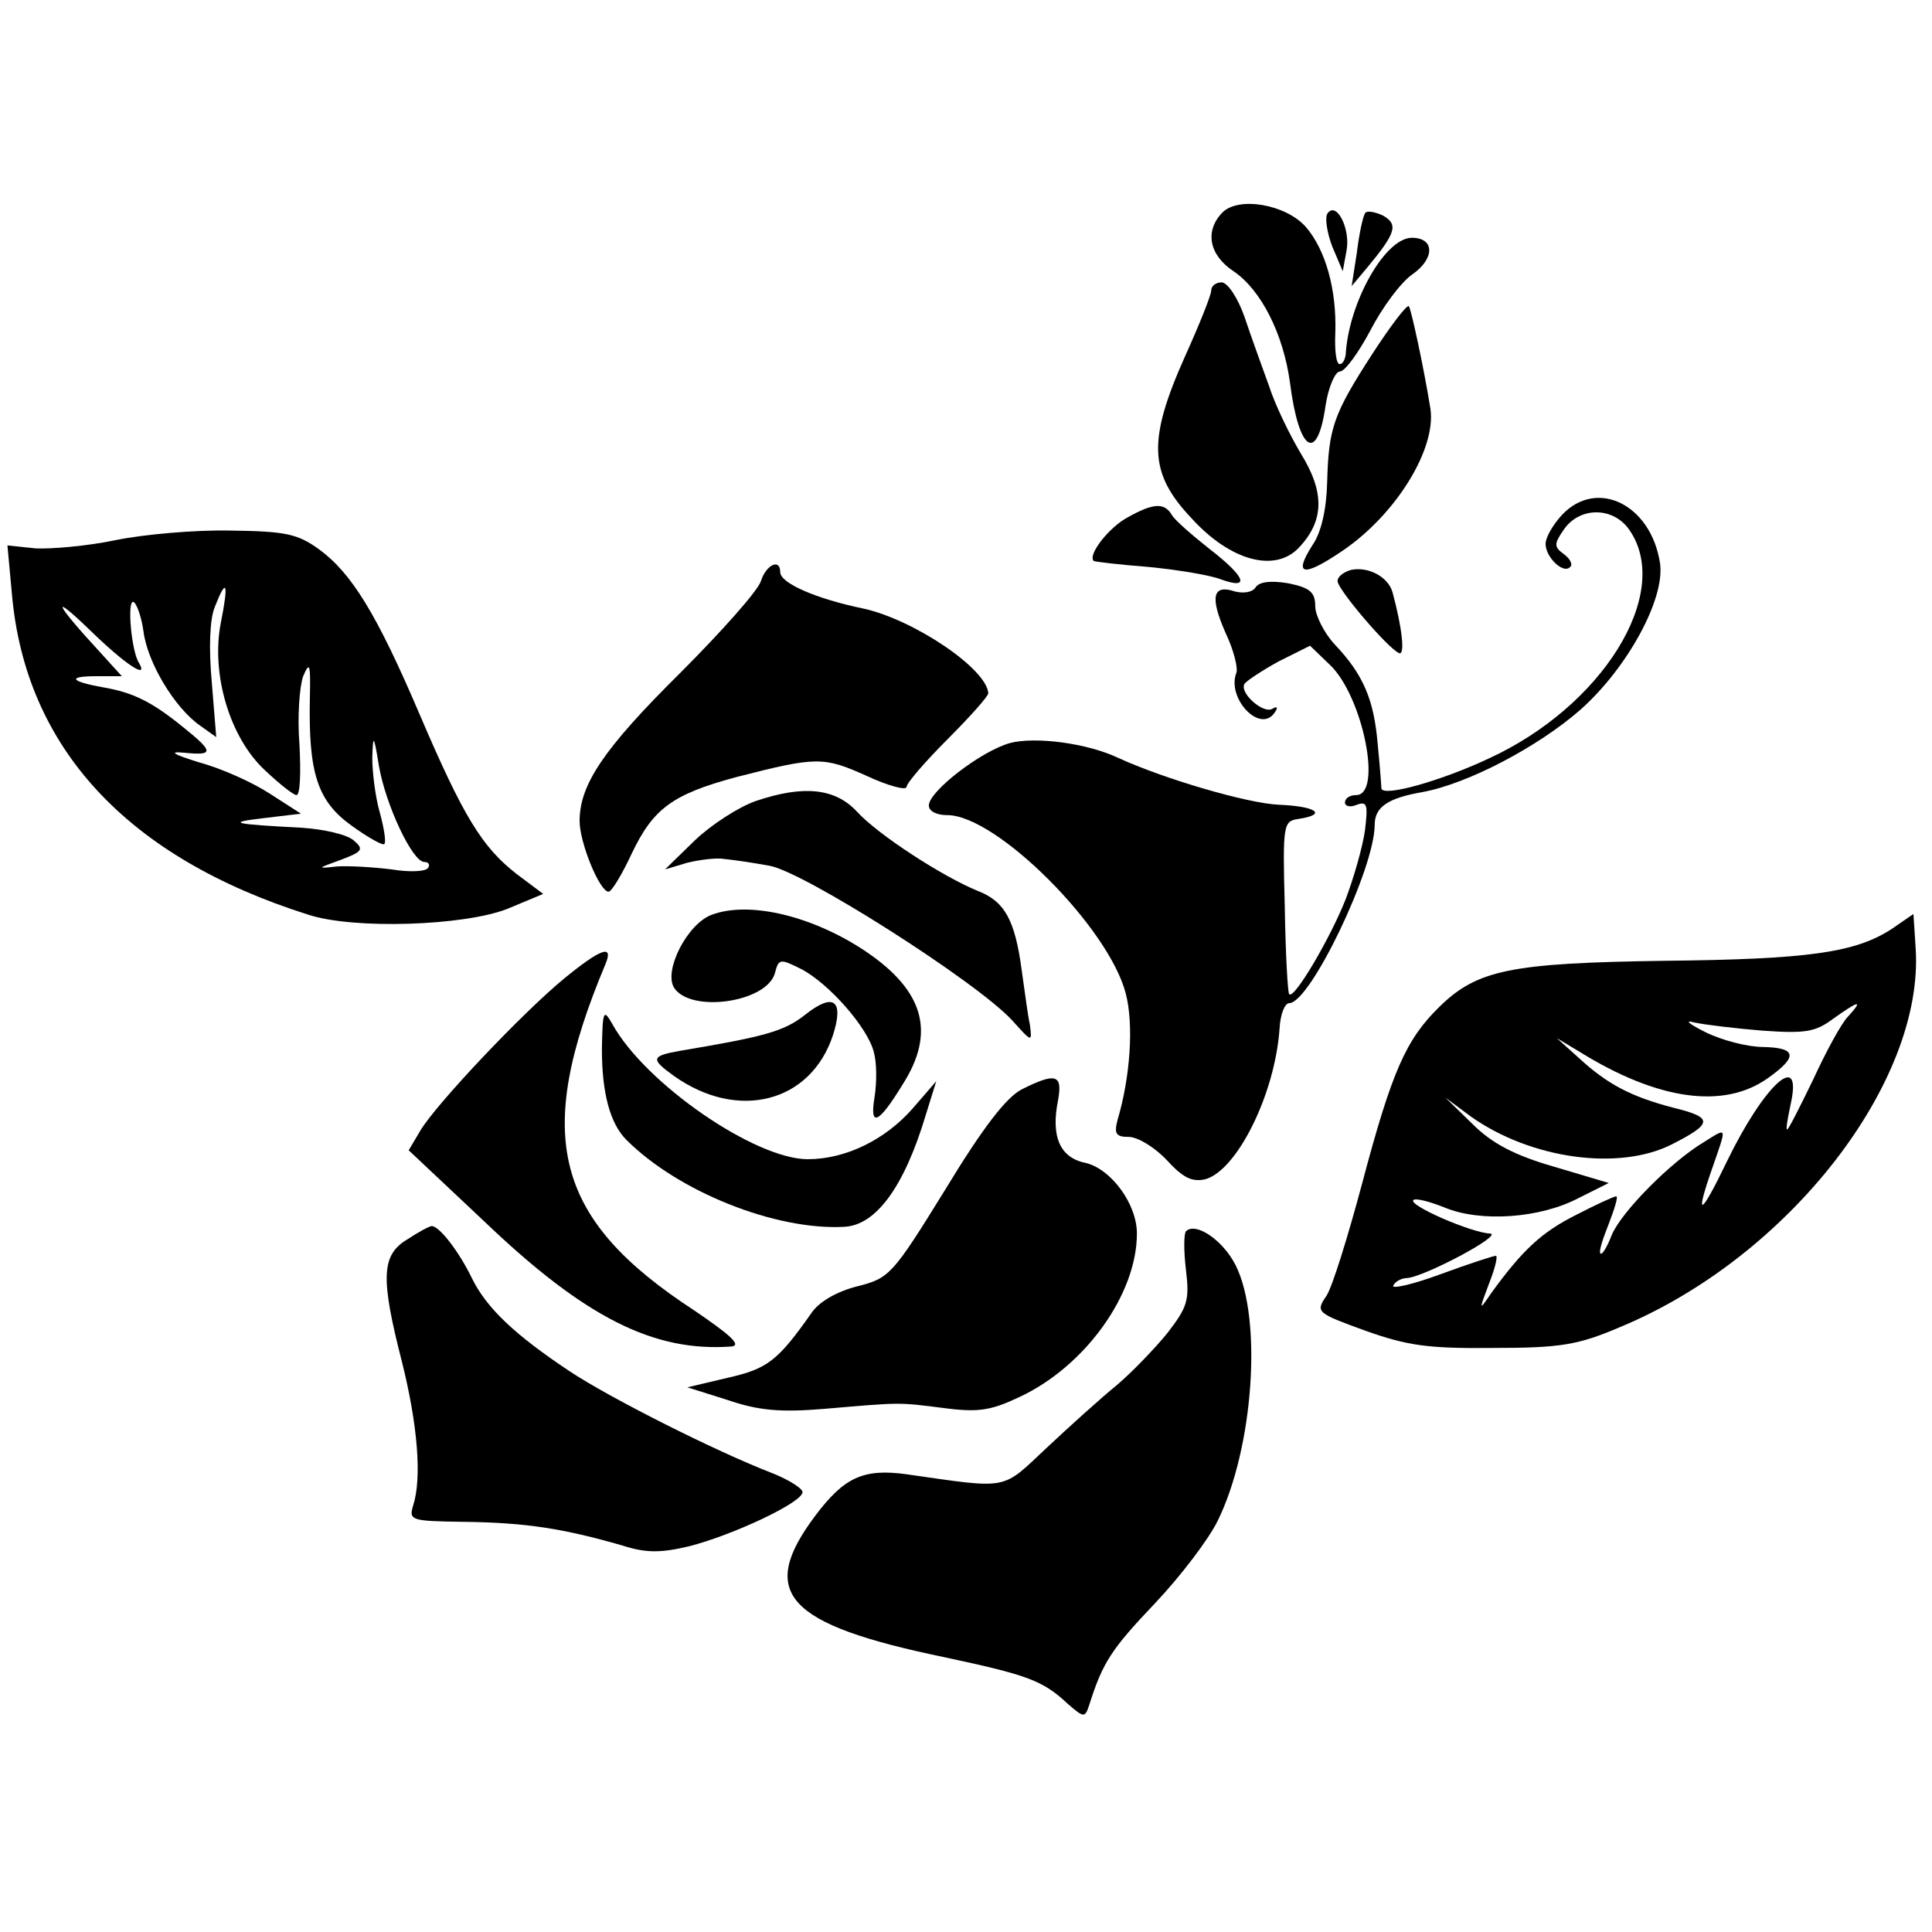
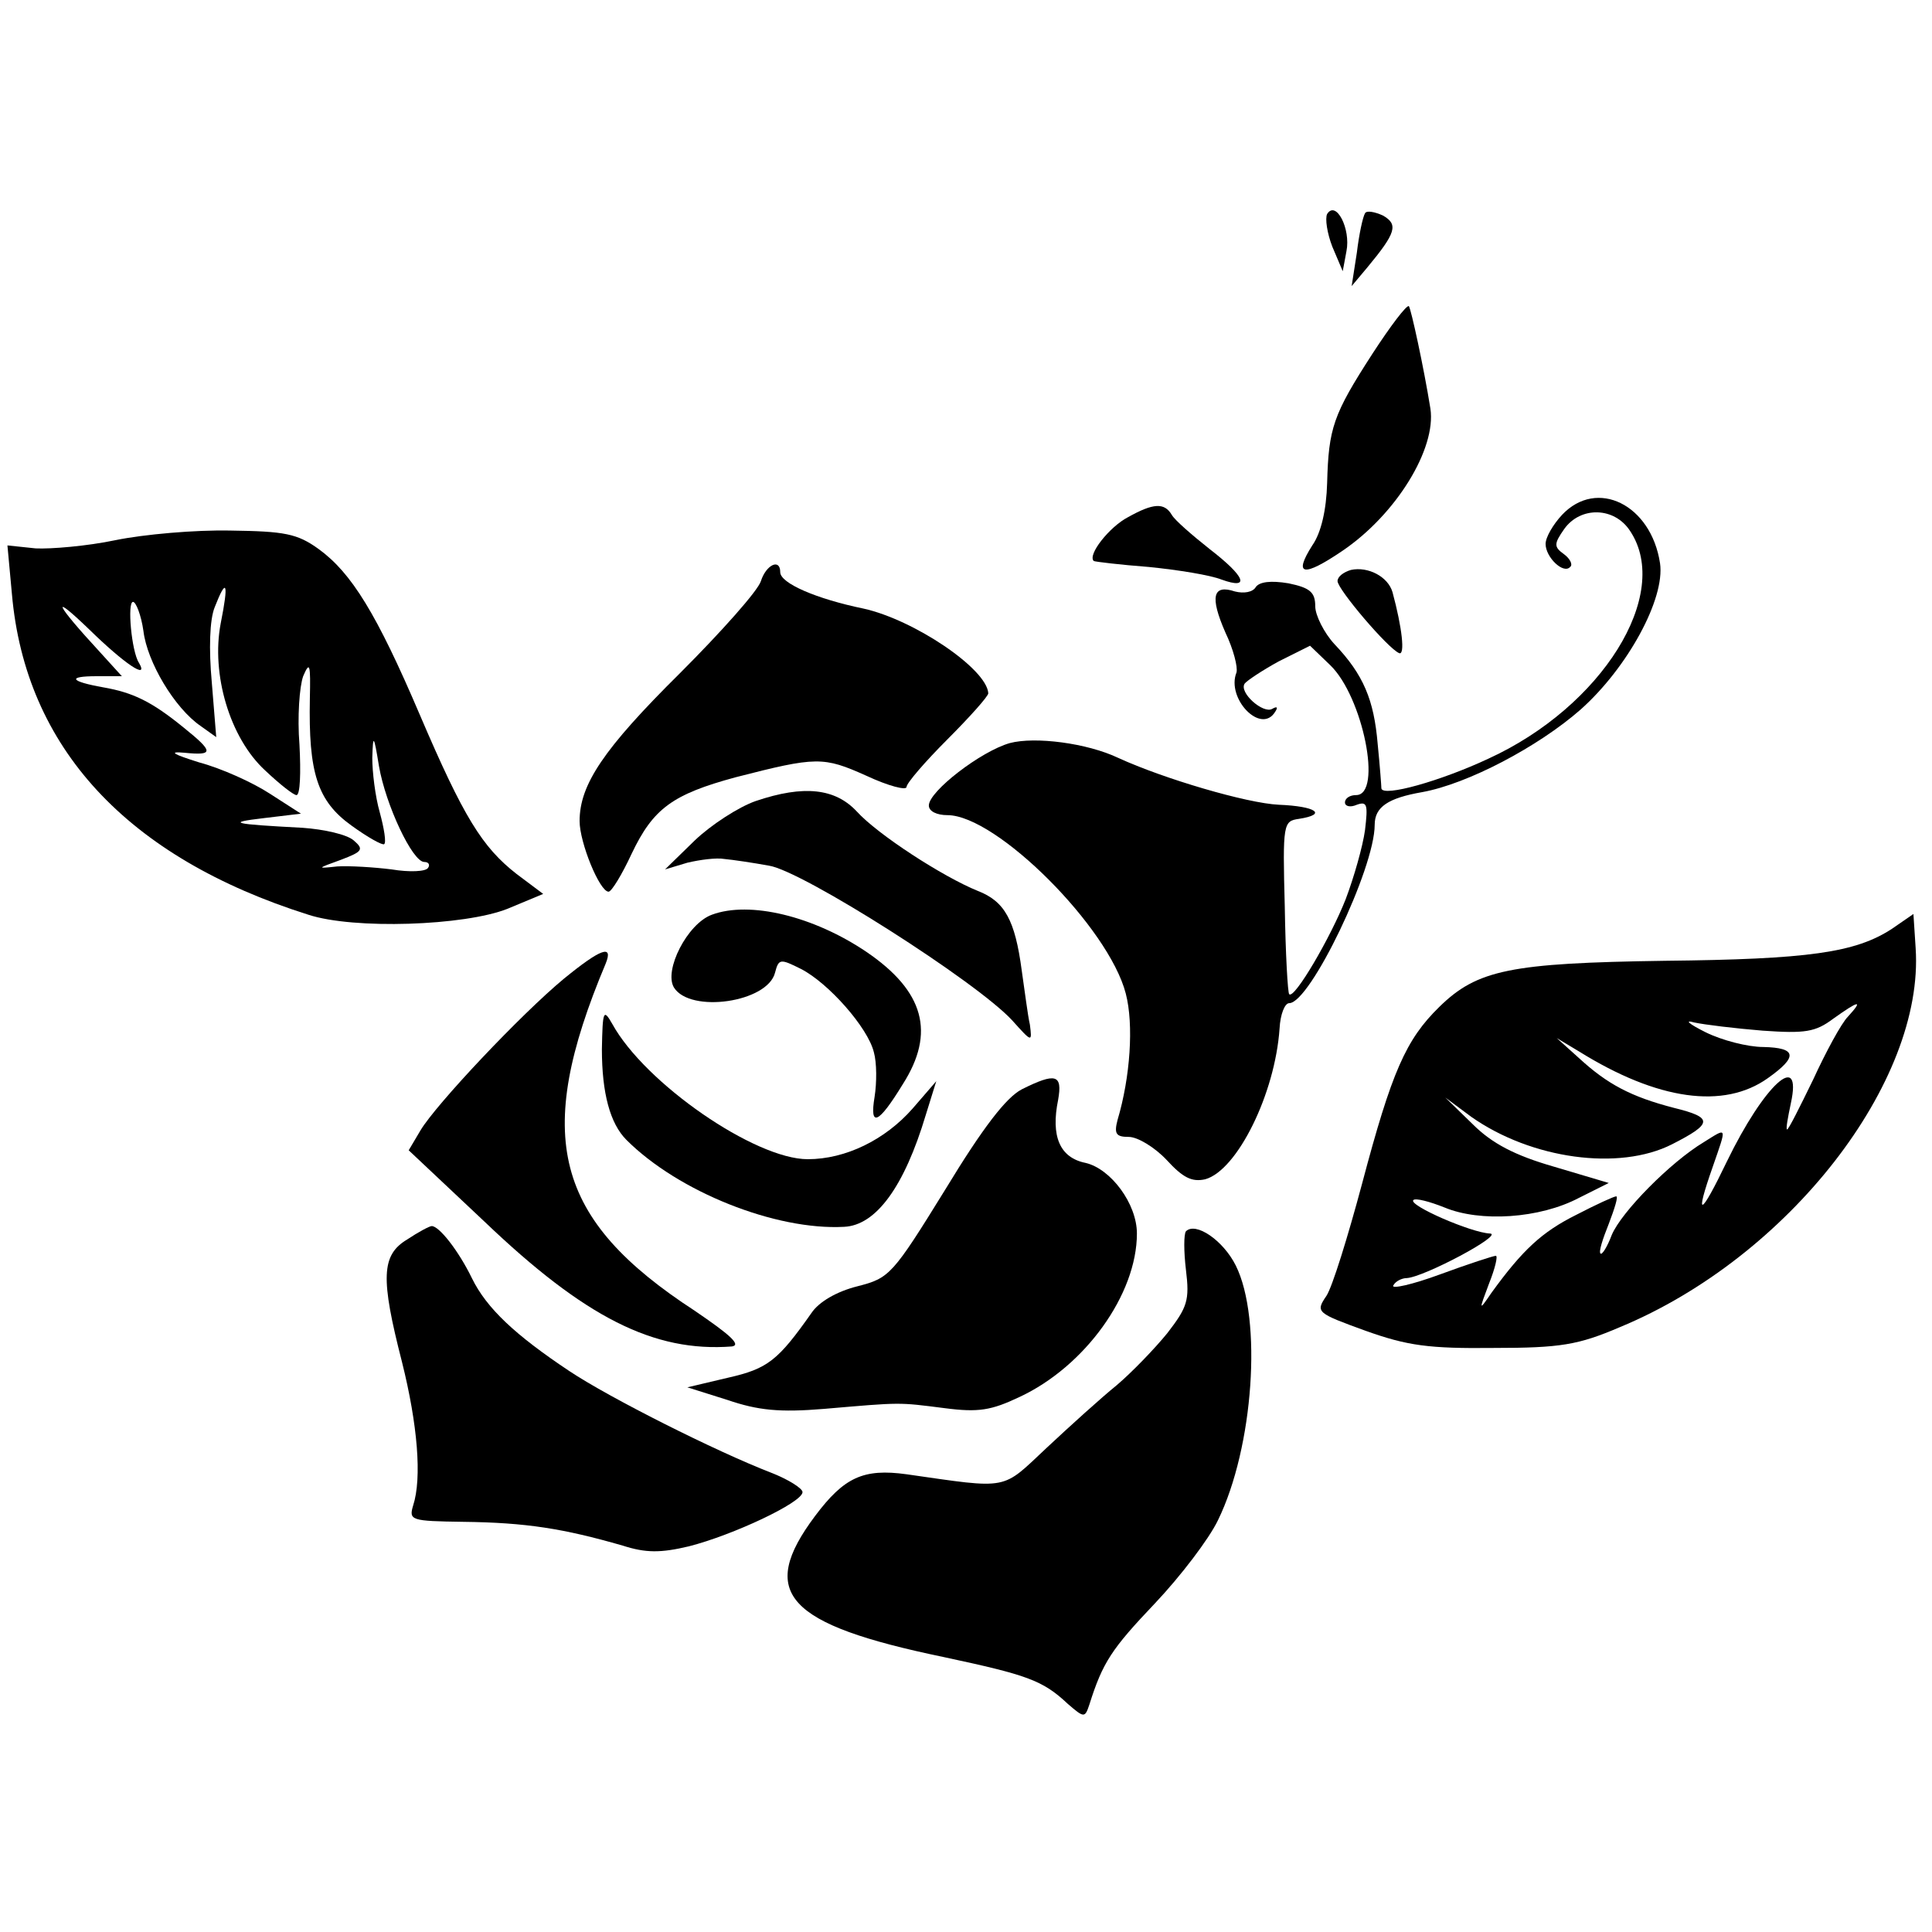
<svg xmlns="http://www.w3.org/2000/svg" version="1.0" width="260pt" height="260pt" viewBox="0 0 260 260" preserveAspectRatio="xMidYMid meet">
  <g transform="translate(0,260) scale(0.1,-0.1)" fill="#000000" stroke="none">
-     <path d="M1645 2314 c-24 -25 -18 -57 15 -79 37 -25 67 -84 76 -150 12 -94 37 -109 48 -30 4 25 13 45 19 45 7 0 25 25 41 55 16 31 41 65 57 76 30 21 30 49 -1 49 -36 0 -85 -87 -89 -157 -1 -7 -4 -13 -8 -13 -5 0 -7 19 -6 42 2 58 -13 112 -40 143 -27 30 -90 41 -112 19z" />
    <path d="M1786 2312 c-3 -6 0 -26 7 -44 l14 -33 5 27 c6 30 -14 69 -26 50z" />
    <path d="M1837 2313 c-3 -5 -8 -28 -11 -53 l-7 -45 21 25 c39 47 42 58 21 70 -11 5 -22 7 -24 3z" />
-     <path d="M1630 2209 c0 -6 -16 -46 -35 -88 -51 -114 -49 -158 9 -219 52 -57 112 -73 144 -39 34 36 35 74 3 126 -15 25 -35 66 -43 91 -9 25 -24 66 -33 93 -9 26 -23 47 -31 47 -8 0 -14 -5 -14 -11z" />
    <path d="M1847 2124 c-53 -82 -59 -100 -61 -174 -1 -36 -8 -67 -20 -84 -26 -41 -12 -43 41 -7 72 49 126 137 118 191 -9 56 -26 134 -29 138 -3 2 -25 -27 -49 -64z" />
    <path d="M2102 1907 c-12 -13 -22 -30 -22 -39 0 -18 24 -41 33 -31 4 3 0 11 -8 17 -14 10 -14 14 0 34 22 31 68 30 89 -3 56 -85 -38 -236 -191 -306 -64 -30 -142 -52 -144 -40 0 3 -2 30 -5 60 -5 59 -19 93 -58 134 -14 15 -26 39 -26 51 0 19 -7 25 -36 31 -24 4 -39 2 -44 -5 -4 -7 -16 -9 -28 -6 -30 10 -34 -7 -13 -55 11 -23 17 -47 15 -54 -14 -35 33 -84 52 -53 4 6 3 8 -4 4 -12 -7 -45 22 -37 34 3 4 24 18 46 30 l42 21 27 -26 c44 -42 71 -175 35 -175 -8 0 -15 -4 -15 -10 0 -5 7 -7 16 -3 14 5 15 0 11 -34 -3 -22 -15 -64 -26 -93 -20 -51 -69 -135 -76 -128 -2 1 -5 55 -6 118 -3 112 -2 115 19 118 39 6 23 17 -27 19 -43 2 -155 35 -216 63 -42 20 -112 29 -146 20 -39 -11 -109 -65 -109 -84 0 -8 11 -13 25 -13 66 0 217 -151 240 -240 11 -42 6 -113 -11 -170 -5 -19 -2 -23 15 -23 12 0 35 -14 51 -31 22 -24 34 -30 52 -26 43 12 94 115 100 203 1 19 7 34 13 34 28 0 115 181 115 240 0 24 18 36 64 44 61 11 156 61 213 111 63 56 114 149 107 197 -12 79 -85 115 -132 65z" />
    <path d="M1518 1904 c-25 -13 -55 -51 -46 -59 2 -1 35 -5 74 -8 40 -4 83 -11 98 -17 39 -14 32 4 -16 41 -24 19 -47 39 -51 46 -10 17 -25 16 -59 -3z" />
    <path d="M155 1873 c-38 -8 -87 -12 -107 -11 l-38 4 6 -65 c18 -207 155 -355 399 -432 61 -20 210 -15 268 8 l48 20 -36 27 c-46 36 -71 76 -130 214 -58 136 -92 191 -136 223 -29 21 -46 24 -119 25 -47 1 -116 -5 -155 -13z m142 -112 c-13 -68 12 -154 60 -198 19 -18 38 -33 42 -33 5 0 6 30 4 68 -3 37 0 78 5 92 9 21 10 16 9 -30 -2 -100 10 -138 56 -171 22 -16 42 -27 44 -25 3 2 0 21 -6 43 -6 21 -10 54 -10 73 1 32 2 32 9 -11 9 -52 45 -129 61 -129 6 0 8 -4 5 -8 -3 -5 -25 -6 -49 -2 -24 3 -57 5 -73 4 -28 -3 -28 -3 5 9 29 11 31 14 17 26 -9 8 -40 15 -69 17 -95 5 -103 7 -52 13 l50 6 -42 27 c-23 15 -65 34 -95 42 -35 11 -42 15 -20 13 40 -4 40 1 -1 34 -43 35 -68 47 -108 54 -45 8 -49 15 -9 15 l34 0 -30 33 c-60 65 -67 81 -14 30 47 -46 81 -69 67 -45 -10 15 -16 82 -8 82 4 0 11 -18 14 -39 5 -42 42 -104 77 -128 l21 -15 -6 74 c-4 44 -3 84 4 101 16 41 19 33 8 -22z" />
    <path d="M1024 1818 c-4 -13 -53 -68 -109 -124 -103 -102 -135 -150 -135 -199 0 -29 27 -95 39 -95 4 0 18 23 31 51 29 61 55 80 140 103 109 28 118 28 176 2 30 -14 54 -20 54 -15 0 5 25 34 55 64 30 30 55 58 55 62 -2 33 -100 99 -168 114 -63 13 -112 34 -112 49 0 19 -19 10 -26 -12z" />
    <path d="M1818 1833 c-10 -3 -18 -9 -18 -15 0 -11 68 -91 83 -97 8 -3 4 34 -9 82 -6 21 -33 35 -56 30z" />
    <path d="M1017 1522 c-23 -8 -60 -32 -82 -53 l-40 -39 30 9 c17 4 39 7 50 5 11 -1 38 -5 60 -9 45 -7 279 -156 327 -208 27 -30 27 -30 24 -6 -3 13 -7 46 -11 73 -9 68 -23 93 -59 107 -47 19 -135 76 -163 107 -29 31 -71 36 -136 14z" />
    <path d="M958 1369 c-33 -12 -65 -75 -51 -98 22 -35 126 -20 136 20 5 19 7 19 35 5 37 -19 90 -79 98 -112 4 -14 4 -41 1 -60 -7 -42 5 -37 38 17 44 69 29 125 -49 178 -71 48 -157 69 -208 50z" />
    <path d="M2546 1350 c-49 -32 -112 -41 -306 -43 -207 -3 -252 -12 -303 -62 -45 -44 -64 -87 -104 -238 -19 -71 -40 -139 -48 -151 -15 -22 -13 -23 53 -47 56 -20 85 -24 172 -23 90 0 114 4 170 28 227 94 410 330 398 510 l-3 46 -29 -20z m-59 -118 c-9 -9 -30 -48 -47 -85 -18 -37 -33 -67 -35 -67 -2 0 1 16 5 35 16 73 -36 25 -86 -78 -36 -75 -44 -78 -19 -7 19 55 20 53 -12 33 -45 -27 -111 -94 -124 -125 -6 -16 -13 -27 -15 -25 -3 2 3 20 11 40 8 21 13 37 10 37 -3 0 -27 -11 -54 -25 -46 -23 -72 -47 -114 -105 -17 -25 -17 -24 -3 13 8 20 12 37 9 37 -3 0 -37 -11 -75 -25 -38 -14 -66 -20 -63 -15 3 6 12 10 18 10 23 1 132 59 112 60 -25 1 -110 38 -103 45 3 3 22 -2 42 -10 48 -20 128 -15 181 13 l40 20 -74 22 c-52 15 -83 31 -109 57 l-37 36 35 -26 c81 -57 199 -73 270 -37 55 28 56 36 3 49 -58 15 -90 32 -128 67 l-30 27 30 -18 c106 -66 195 -78 254 -36 41 29 39 41 -6 42 -21 0 -56 9 -78 20 -22 11 -29 17 -15 13 14 -3 55 -8 92 -11 57 -4 71 -2 95 16 35 25 41 26 20 3z" />
    <path d="M759 1283 c-58 -48 -172 -169 -193 -204 l-16 -27 102 -96 c135 -129 228 -176 333 -168 13 2 -3 16 -50 48 -189 123 -218 234 -120 467 11 27 -7 20 -56 -20z" />
-     <path d="M1083 1234 c-28 -22 -54 -29 -167 -48 -40 -7 -41 -11 -9 -34 86 -61 184 -36 214 55 15 47 1 58 -38 27z" />
    <path d="M810 1188 c0 -59 11 -100 33 -122 70 -70 201 -122 293 -117 43 2 81 54 110 151 l14 45 -32 -37 c-37 -42 -90 -68 -141 -68 -71 0 -219 102 -263 182 -12 21 -13 18 -14 -34z" />
    <path d="M1375 1134 c-21 -11 -52 -51 -103 -135 -71 -115 -75 -119 -118 -130 -28 -7 -52 -21 -62 -36 -45 -64 -59 -75 -112 -87 l-55 -13 54 -17 c41 -14 70 -17 130 -12 105 9 99 9 162 1 46 -6 63 -3 101 15 88 41 158 138 158 220 0 40 -35 87 -69 95 -35 7 -47 36 -37 85 6 34 -3 37 -49 14z" />
    <path d="M548 932 c-35 -21 -36 -52 -7 -165 21 -84 27 -156 15 -193 -6 -20 -3 -21 67 -22 85 -1 135 -9 215 -32 31 -10 51 -10 89 -1 59 15 153 59 153 73 0 5 -19 17 -42 26 -75 29 -218 101 -272 137 -72 48 -111 84 -131 125 -18 37 -44 70 -54 70 -3 0 -18 -8 -33 -18z" />
    <path d="M1596 943 c-3 -4 -3 -27 0 -52 5 -41 2 -50 -25 -85 -17 -21 -48 -53 -68 -70 -21 -17 -63 -55 -94 -84 -62 -58 -49 -56 -189 -36 -58 8 -84 -4 -123 -56 -78 -104 -39 -146 173 -190 112 -24 133 -31 167 -63 22 -19 23 -19 29 -1 18 57 30 75 88 136 35 37 73 87 85 112 48 98 60 271 24 343 -17 34 -54 59 -67 46z" />
  </g>
</svg>